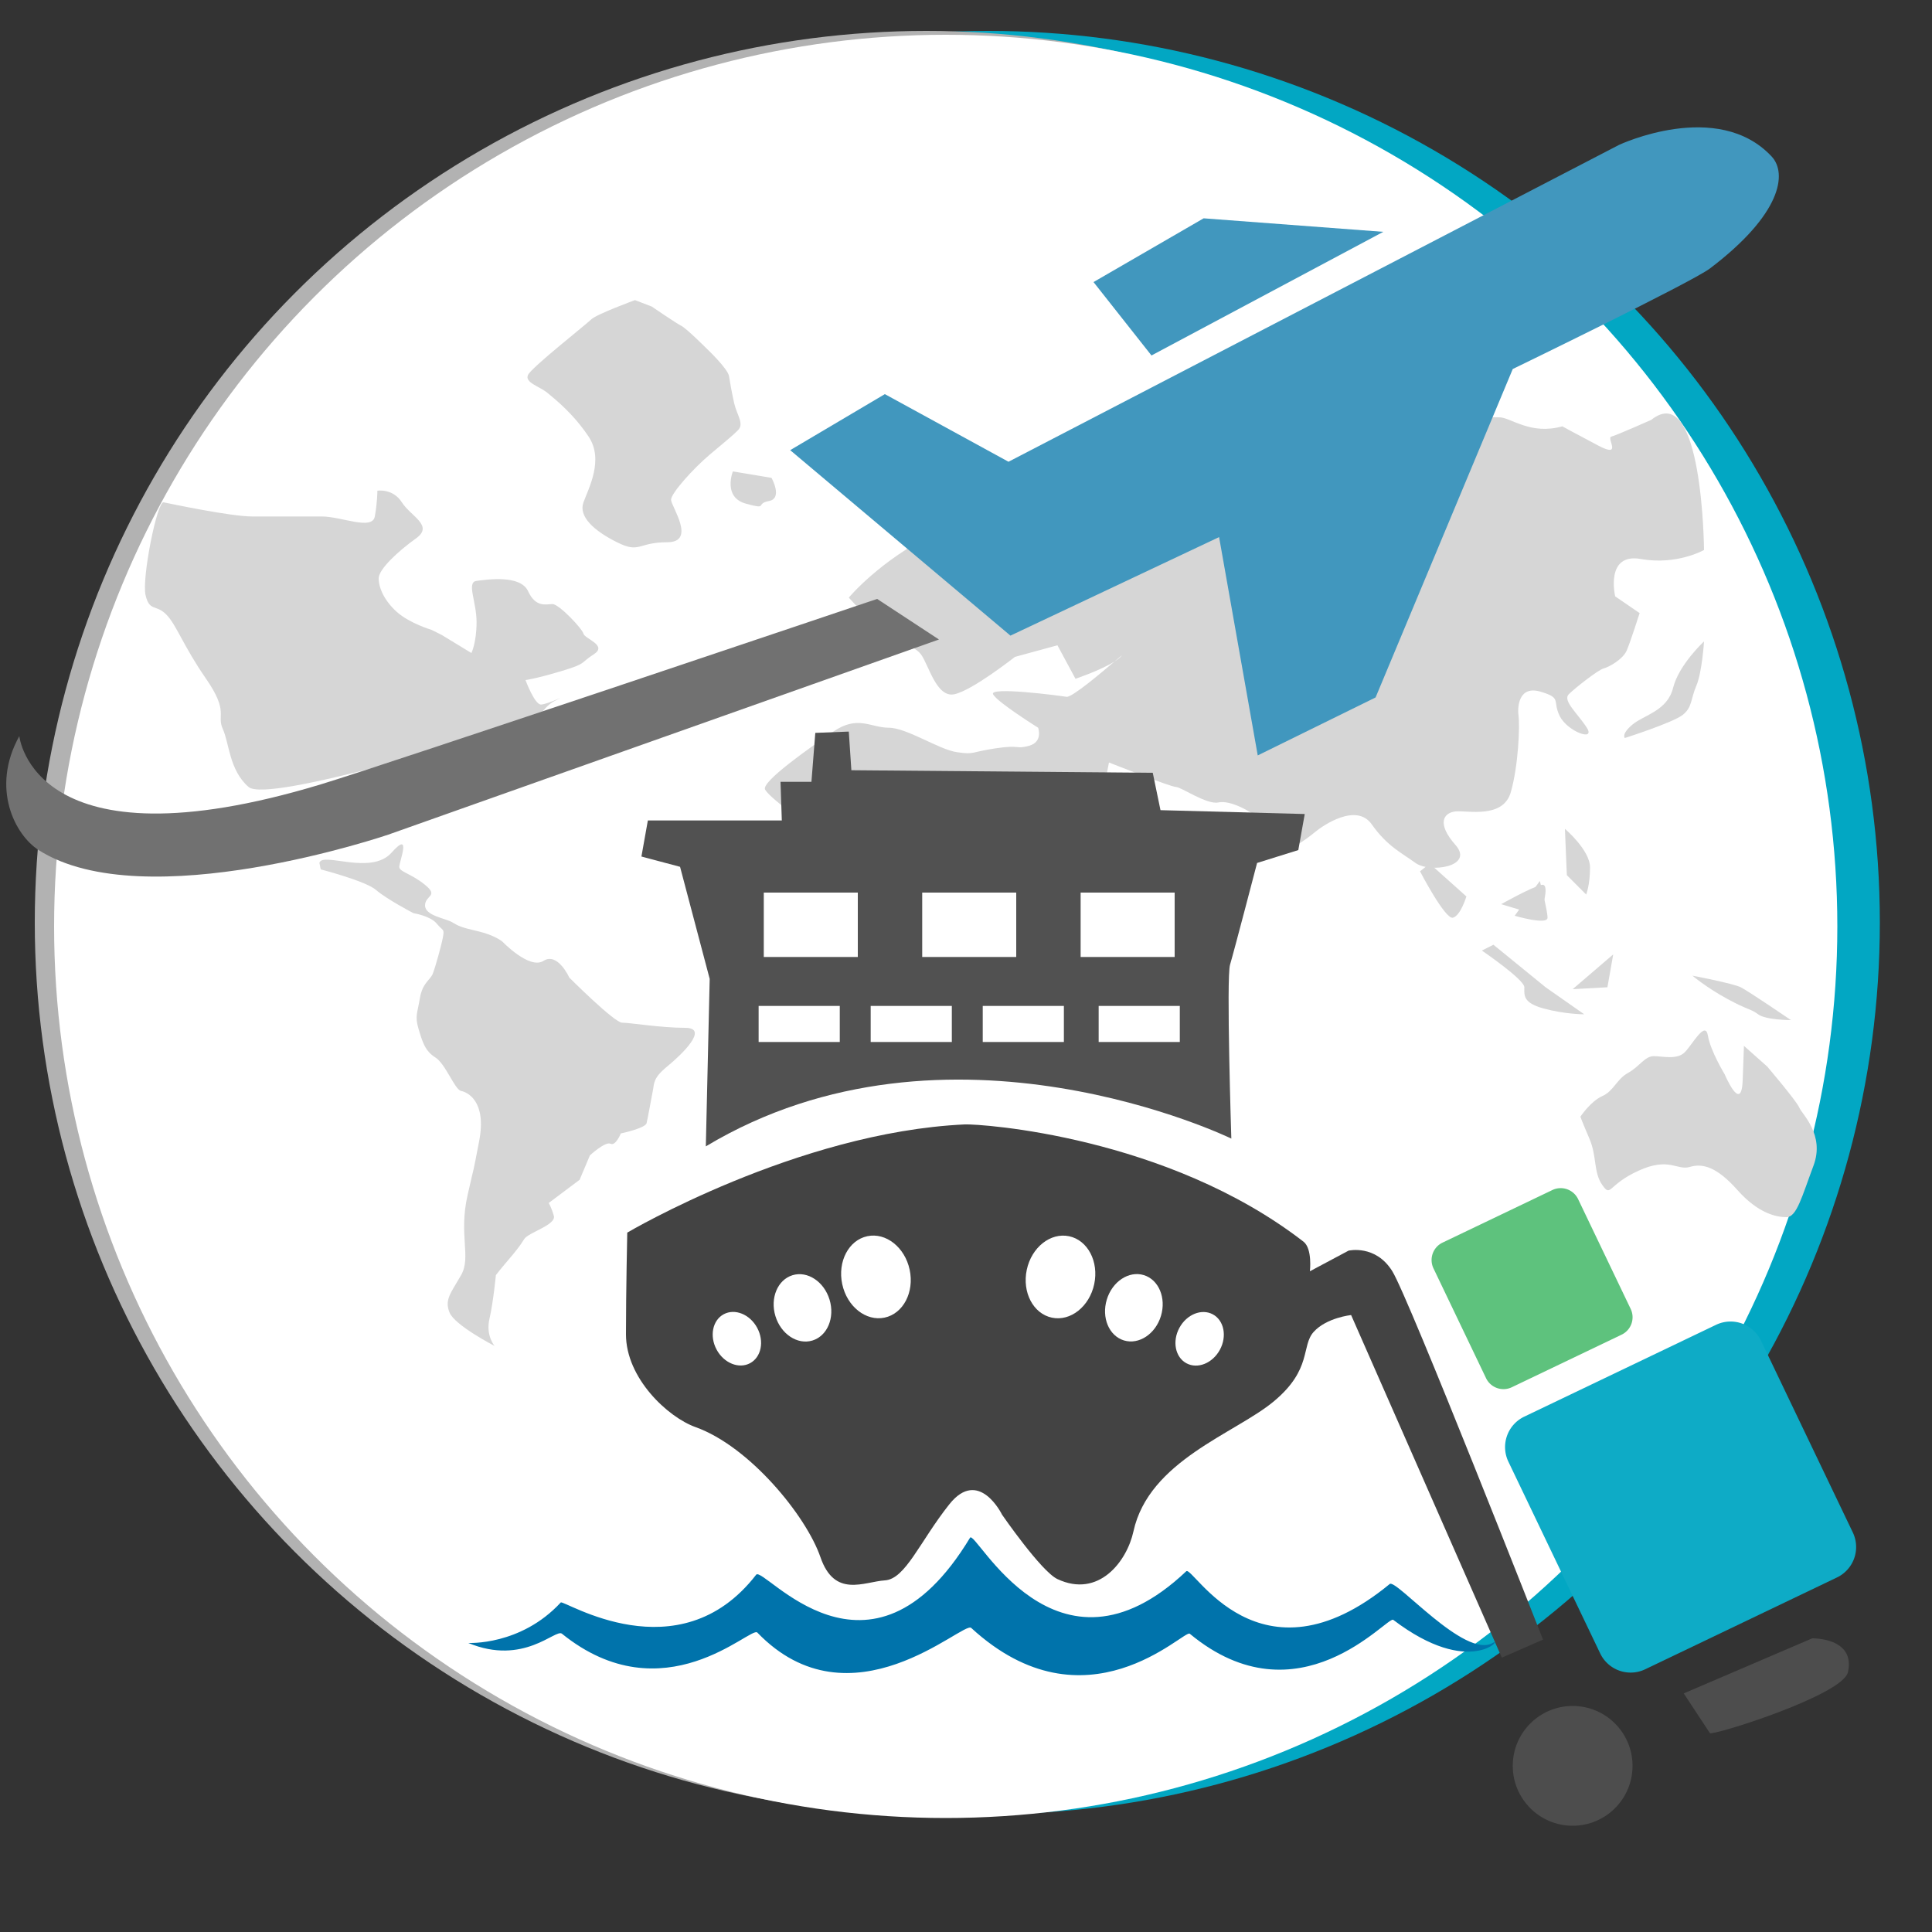
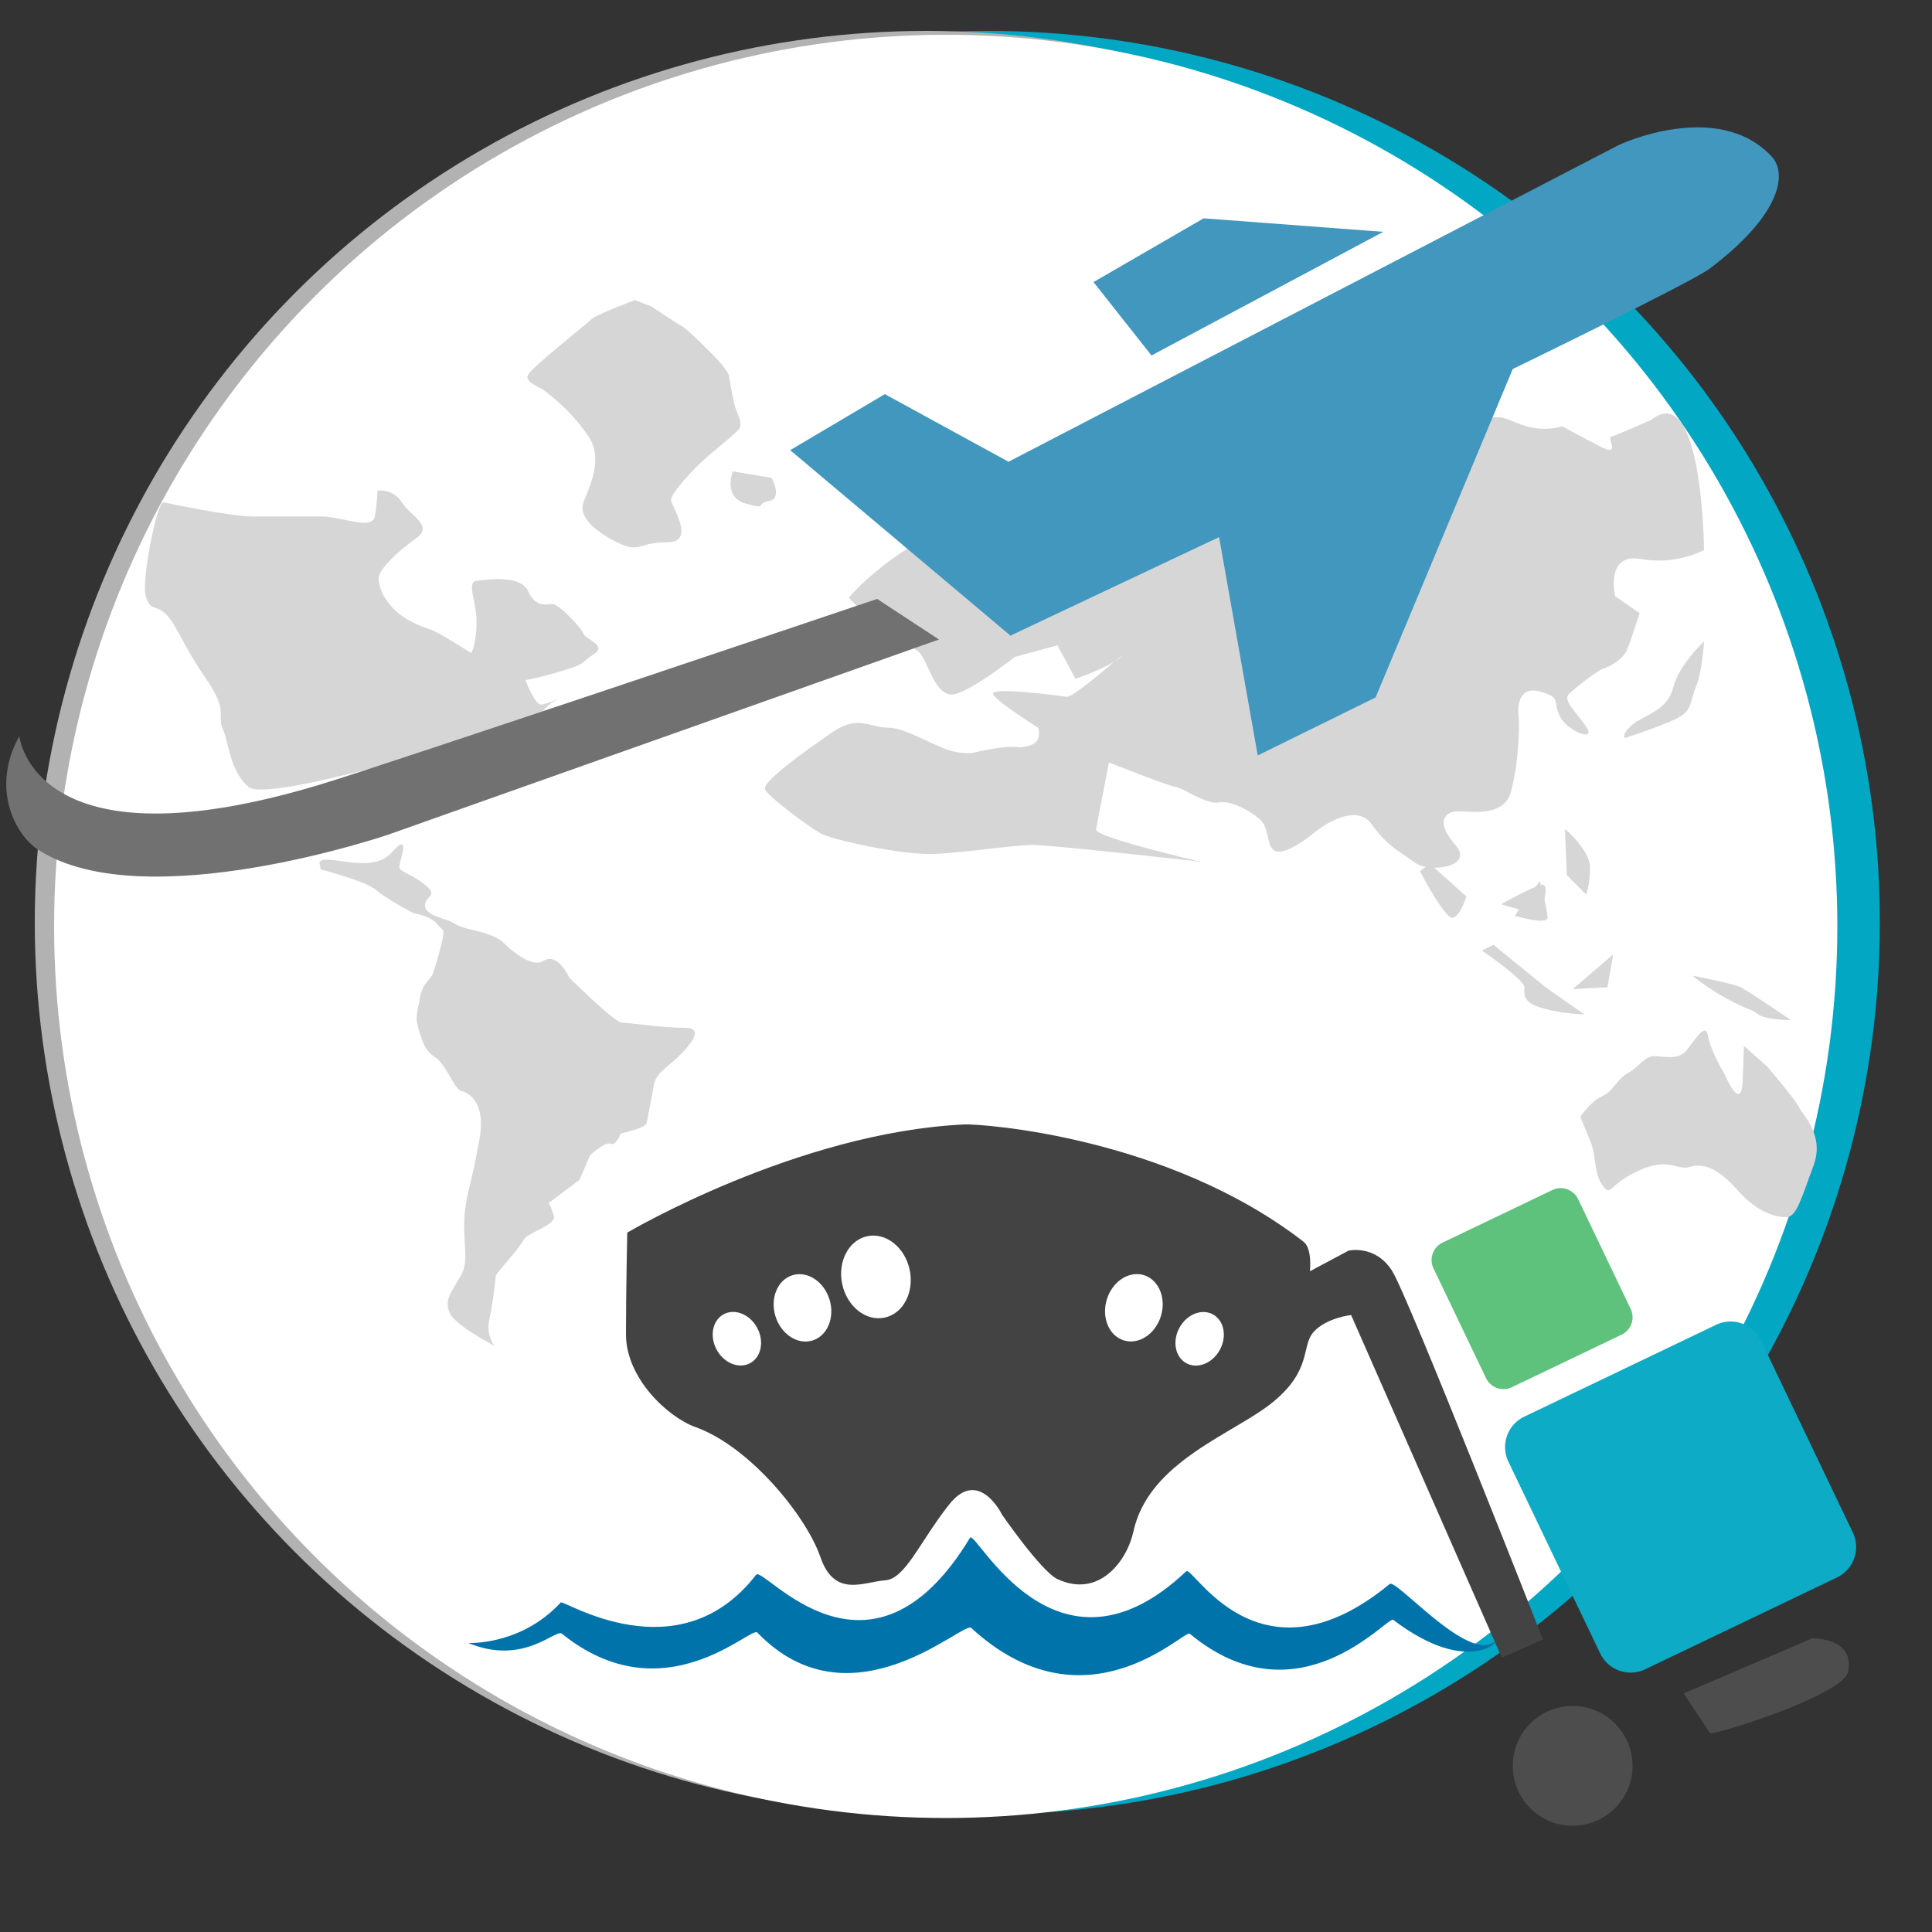
<svg xmlns="http://www.w3.org/2000/svg" xml:space="preserve" width="500" height="500" style="enable-background:new 0 0 500 500">
  <rect width="100%" height="100%" fill="#333333" stroke="none" />
  <circle cx="255.75" cy="238.75" r="230.75" style="fill-rule:evenodd;clip-rule:evenodd;fill:#02a7c3" />
  <circle cx="239.75" cy="238.75" r="230.75" style="fill-rule:evenodd;clip-rule:evenodd;fill:#b2b2b2" />
  <circle cx="244.75" cy="239.75" r="230.75" style="fill-rule:evenodd;clip-rule:evenodd;fill:#fff" />
  <path d="M433 178c-1.5 6-7.5 7-10.5 9.5s-2 3.5-2 3.5 12.5-4 15-6 2-4 3.5-7.5 2-11.5 2-11.5-6.5 6-8 12zm-28 36.5.5 12 5 5s1-2.5 1-7-6.5-10-6.5-10zm-6.5 13.5-6.5 9s8.5 2.5 8.5.5-2-9.5-2-9.5zm-28.5-4.5-2.5 2s6.5 12.5 8.5 12 3.5-5.5 3.5-5.5l-9.5-8.5zm30 32-13.5-11-3 1.5s11 7.5 11 9.5-.5 4 5 5.5 10.5 1.5 10.5 1.5l-10-7z" style="fill-rule:evenodd;clip-rule:evenodd;fill:#d6d6d6" />
  <path d="M399 229c-2.5.5-10.5 5-10.5 5l10 3s3-8.5.5-8zm8 27 9-.5 1.5-8.5zm43.5-.5c-2-1-12.5-3-12.5-3s3.5 3 9 6 6 2.5 8 4 8.5 1.5 8.5 1.5-11-7.5-13-8.5zM190 104.333c-.667-3-1-5-1.333-7-.334-2-6-7.333-6-7.333s-5-5-6.334-5.667c-1.333-.666-7.667-5-7.667-5l-4.333-1.666s-10 3.666-11.333 5C151.667 84 137.667 95 136.667 97s3 3 5 4.667c2 1.666 6.667 5.333 10.667 11.333s0 13.333-1.333 17 2.667 7.333 8.667 10.333 5.333 0 13 0 1-9.333 1-11c0-1.666 5.667-8 10-11.666C188 114 189.333 113 191 111.333c1.667-1.666-.333-4-1-7zm9.667 19.334-10-1.667S187 128.667 193 130.333c6 1.667 2.333 0 6-.666 3.667-.667.667-6 .667-6zM177.333 266C171 266 163 264.667 161 264.667S147.333 253 147.333 253s-3-6.667-6.667-4.333c-3.667 2.333-10.667-5-10.667-5S128 242 123.667 241c-4.333-1-5-1.333-6.667-2.333s-7-1.667-7-4.334c0-2.666 3.667-2.333 0-5.333s-6.667-3.333-6.667-4.667c0-1.333 3.333-9.666-2-3.666s-18-.334-18.667 2.666L83 225s11.667 3 14.333 5.333c2.667 2.334 9.667 6 9.667 6s4.333.667 6 2.667 2 1.333 1.667 3.333c-.333 2-2 8-2.667 9.667s-2.667 2.333-3.333 6.333c-.667 4-1.333 4.667-.333 8 1 3.334 1.667 5.667 4.333 7.334 2.667 1.666 5 8.333 6.667 8.666 1.666.334 6.666 2.667 4.666 13-2 10.334-.667 3.667-3 14-2.333 10.334 1 16-1.667 20.667-2.667 4.667-4.333 6.333-3 9.667C117.667 343 128 348.333 128 348.333s-2.333-2.666-1.333-7c1-4.333 1.667-11.333 1.667-11.333s1-1.333 3-3.667c2-2.333 3.333-4 4.333-5.666 1-1.667 8.333-3.667 7.667-6-.667-2.334-1.333-3.334-1.333-3.334l8-6 2.667-6.333s4-3.667 5.333-3 2.667-2.667 2.667-2.667 6.333-1.333 6.667-2.666c.333-1.334 1.333-7 1.667-8.667s0-3 3.667-6 10.998-10 4.664-10zM151 164c-.333-1.333-6.333-7.667-8-7.667s-4.333 1-6.333-3.333-10.667-3-13.333-2.667c-2.667.334 0 5.334 0 10.667S122 169 122 169l-7.667-4.667-2.666-1.333s-5.667-1.667-9-4.667S98 152 98 149.667c0-2.334 5-7 9.667-10.334 4.667-3.333-1.333-5.666-3.667-9.333s-6.333-3-6.333-3 0 3-.667 6.667c-.667 3.666-8.667 0-13.667 0h-18c-5.667 0-21.333-3.334-23-3.667-1.667-.333-5.667 19.667-4.667 24s2.667 2.333 5.333 5 4.333 8 10.333 16.667c6 8.666 2.667 9.333 4.333 13 1.667 3.666 1.667 10.666 6.667 15C69.333 208 126.667 190 133 189s6.667-5.667 10.667-7.667-2 1-3.667 1-4-6.333-4-6.333 2.667-.333 9.333-2.333c6.667-2 4.667-2 8.333-4.334 3.667-2.333-2.333-4-2.666-5.333zm276.333-55.333s-9 4-10.333 4.333 3 5.667-3.333 2.333c-6.334-3.333-9.334-5-9.334-5C396 112.667 391 108 388 108s-11.667-.667-17 2-14.667 7.333-24.667 10.333-54.333 3.334-57.666 4c-3.334.667-11.334-2.333-22.334 2-11 4.334-10 4.667-24.333 11.667s-22.333 16.667-22.333 16.667l8.666 9.333s8 2.667 10 5.333c2 2.667 4 11.334 8.667 10.334S262.667 170 262.667 170l11-3 4.666 8.667s6.532-2.182 10.113-4.478c1.563-1.323 2.368-2.003 1.554-1.189-.393.393-.935.793-1.554 1.189-3.557 3.013-11.057 9.375-12.446 9.144-2-.333-20-2.666-19-.666s11.667 8.666 11.667 8.666S270 192 266.333 193c-3.666 1-2-.333-8.666.667-6.667 1-5.334 1.666-10 1-4.667-.667-13-6.334-17.667-6.334s-8-3.333-14.333 1c-6.334 4.334-18.667 13-17.667 15s11.333 9.667 14.333 11.334c3 1.666 21 5.666 29.334 5.333 8.333-.333 20.666-2.333 25.666-2.333S310.667 223 310.667 223s-27.334-6.333-27-8.333c.333-2 3.333-17.334 3.333-17.334s16 6.334 17.333 6.334c1.334 0 8 4.666 11 4 3-.667 8.667 2.333 11 4.666 2.334 2.334 1.334 7.334 4 8 2.667.667 8-3.333 10-5 2-1.666 10.667-7.666 14.667-2 4 5.667 7.667 7.334 11.333 10 3.667 2.667 15.334 1 10.334-4.666-5-5.667-3-8.334 0-8.667S389 212 391 205s2.333-17.333 2-19.667c-.333-2.333 0-8 5.667-6.333 5.666 1.667 3 2.333 5 6.333s9.333 6.667 7 3c-2.334-3.666-6.334-7-4.667-8.666 1.667-1.667 7.667-6.334 9-6.667s5-2.333 6-4.667c1-2.333 3.333-9.666 3.333-9.666L418 154.333s-2.667-11.333 6.667-9.666C434 146.333 441 142.333 441 142.333s-.333-44.333-13.667-33.666zm38.334 178C465 285 457.333 276 457.333 276l-6-5.333s0 .333-.333 9c-.333 8.666-4.667-1.667-4.667-1.667s-3.666-6-4.333-10-4 2.333-6 4.333-5.667 1-8 1-3.667 2.667-6.667 4.334c-3 1.666-3.666 4.666-6.666 6C411.667 285 409 289 409 289s.333 1 2.333 5.667c2 4.666 1 8.666 3.334 12C417 310 416 306.667 424 303s10 0 13.333-1c3.334-1 7 0 12.334 6 5.333 6 10 7 12.666 7 2.667 0 4-5.333 7-13.333s-3-13.334-3.666-15z" style="fill-rule:evenodd;clip-rule:evenodd;fill:#d6d6d6" />
  <g style="enable-background:new">
    <path d="M458.5 40.5c-14-15-39.5-3-39.5-3l-158 82-32-17.5-24.5 14.5 57 48 54-25.5 10 56.5 30.5-15 35.5-85s46.333-22.469 51-26c18.5-14 20.108-24.599 16-29z" style="fill-rule:evenodd;clip-rule:evenodd;fill:#4197be" />
  </g>
  <g style="enable-background:new">
    <path d="M311.5 56.5 283 73l15 19 60-32z" style="fill-rule:evenodd;clip-rule:evenodd;fill:#4197be" />
  </g>
  <path d="M227 155S99.997 197.866 83 203C8.5 225.5 5 190.5 5 190.5c-7.5 13.5-1.04 25.656 5 29.5 27.5 17.5 90.5-4 90.5-4L243 165.5 227 155z" style="fill-rule:evenodd;clip-rule:evenodd;fill:#717171" />
-   <path d="m300.333 209.667-2-9.667-78-.667-.666-10-8.667.334-1 12.666h-8l.333 10h-34.667L166 221.667l10 2.666 7.667 29-1 43.346c62.768-37.673 136-2.012 136-2.012s-1.334-41.667-.334-45c1-3.334 7-26.334 7-26.334L336 220l1.667-9.333-37.334-1z" style="fill-rule:evenodd;clip-rule:evenodd;fill:#515151" />
  <path d="M197.667 231H222v16.667h-24.333zm41 0H263v16.667h-24.333zm41 0H304v16.667h-24.333zm-83.334 29.333h21v9.334h-21zm29 0h21v9.334h-21zm29 0h21v9.334h-21zm30 0h21v9.334h-21z" style="fill-rule:evenodd;clip-rule:evenodd;fill:#fff" />
  <path d="M360.333 329C356 322 349 323.667 349 323.667L339 329s.691-5.843-1.667-7.667C302 294 253.718 290.813 249.667 291c-43.334 2-87.333 28-87.333 28S162 334 162 345.333c0 11.334 10.828 21.438 18 24 14 5 28.667 23 32.333 33.667 3.667 10.667 11.334 6.333 16.667 6s9-10 16.667-19.667c7.666-9.666 13.666 2.667 13.666 2.667s10.13 14.696 14.334 16.667c10.666 5 17.972-4.565 19.666-12.334 4-18.333 26.334-25.333 36.334-33.666 10-8.334 7-14.334 10.333-18 3.333-3.667 9.667-4.334 9.667-4.334l39 88.667 10.666-4.667S364.667 336 360.333 329z" style="fill-rule:evenodd;clip-rule:evenodd;fill:#434343" />
  <ellipse cx="226.694" cy="330.463" rx="8.923" ry="10.769" style="fill-rule:evenodd;clip-rule:evenodd;fill:#fff" transform="rotate(-12.006 226.699 330.47)" />
  <ellipse cx="207.697" cy="338.465" rx="7.321" ry="8.835" style="fill-rule:evenodd;clip-rule:evenodd;fill:#fff" transform="rotate(-16.903 207.717 338.519)" />
  <ellipse cx="190.7" cy="346.463" rx="5.96" ry="7.193" style="fill-rule:evenodd;clip-rule:evenodd;fill:#fff" transform="rotate(-28.43 190.693 346.446)" />
-   <ellipse cx="274.462" cy="330.463" rx="10.769" ry="8.923" style="fill-rule:evenodd;clip-rule:evenodd;fill:#fff" transform="rotate(-77.994 274.465 330.472)" />
  <ellipse cx="293.459" cy="338.465" rx="8.835" ry="7.321" style="fill-rule:evenodd;clip-rule:evenodd;fill:#fff" transform="rotate(-73.1 293.441 338.467)" />
  <ellipse cx="310.457" cy="346.463" rx="7.193" ry="5.96" style="fill-rule:evenodd;clip-rule:evenodd;fill:#fff" transform="rotate(-61.569 310.477 346.466)" />
  <g style="enable-background:new">
    <path d="M386.296 425.194c-7.182 4.189-24.965-16.632-26.631-15.26-33.813 27.827-50.967-4.898-52.663-3.292-33.813 32.017-54.528-11.038-55.955-8.678-26.032 43.089-53.443 7.105-55.355 9.575-20.082 25.947-49.836 6.39-50.569 7.182-10.385 11.238-23.938 10.473-23.938 10.473 14.362 5.984 22.59-3.723 24.237-2.394 26.332 21.245 48.894-2.036 50.568-.299 24.237 25.134 53.325-3.064 55.356-1.197 29.623 27.229 55.152.334 56.553 1.496 28.127 23.339 51.234-4.678 52.663-3.591 20.048 15.262 28.624 4.3 25.734 5.985z" style="fill-rule:evenodd;clip-rule:evenodd;fill:#0073ab" />
  </g>
  <g style="enable-background:new">
    <path d="m422.017 338.745-13.603-28.411a5 5 0 0 0-6.669-2.351l-28.411 13.603a5 5 0 0 0-2.351 6.669l13.603 28.411a5 5 0 0 0 6.669 2.351l28.411-13.603a5 5 0 0 0 2.351-6.669z" style="fill-rule:evenodd;clip-rule:evenodd;fill:#5ec27d" />
  </g>
  <g style="enable-background:new">
    <path d="m479.508 396.599-23.761-49.626a8.732 8.732 0 0 0-11.648-4.105l-49.626 23.761a8.732 8.732 0 0 0-4.105 11.648l23.761 49.626a8.732 8.732 0 0 0 11.648 4.105l49.626-23.761a8.733 8.733 0 0 0 4.105-11.648z" style="fill-rule:evenodd;clip-rule:evenodd;fill:#0eabc6" />
  </g>
  <g style="enable-background:new">
    <circle cx="407" cy="457" r="15.5" style="fill-rule:evenodd;clip-rule:evenodd;fill:#4d4d4d" />
  </g>
  <g style="enable-background:new">
    <path d="m469 424-32.194 13.798-1.056.452 6.75 10.25c0 1 34.403-9.688 35.75-15.75 2-9-9.25-8.75-9.25-8.75z" style="fill-rule:evenodd;clip-rule:evenodd;fill:#4d4d4d" />
  </g>
</svg>